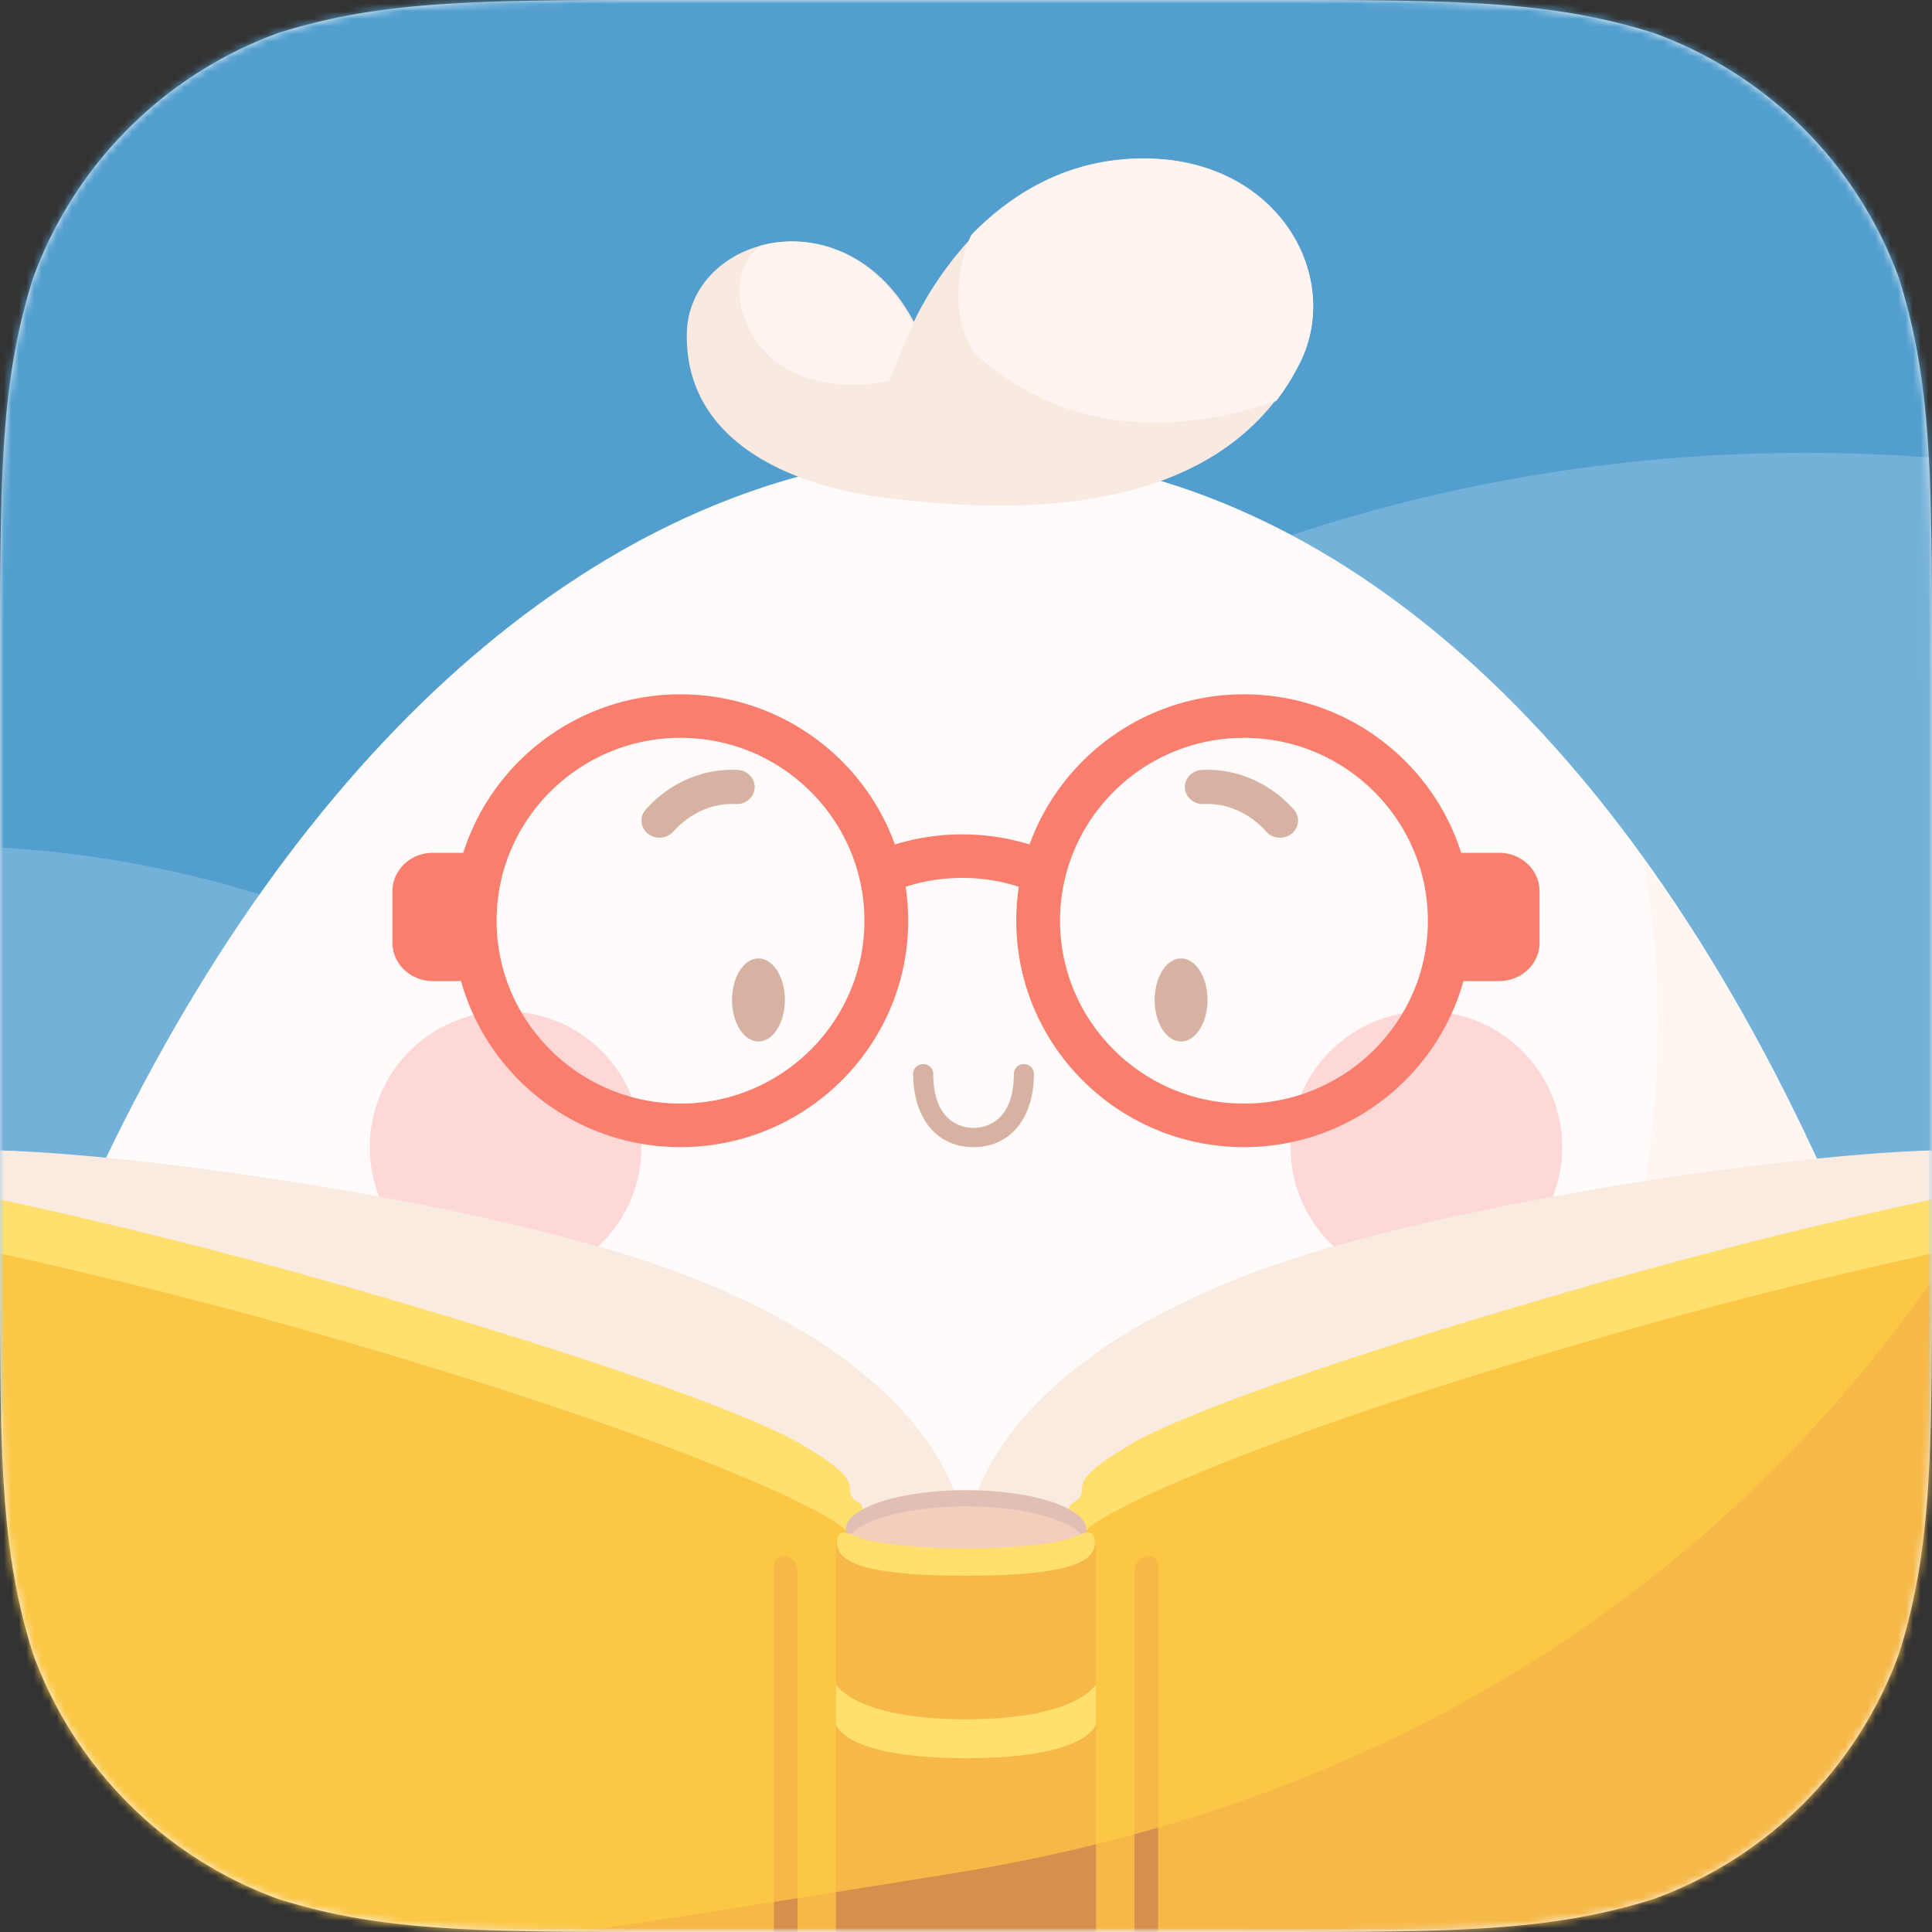
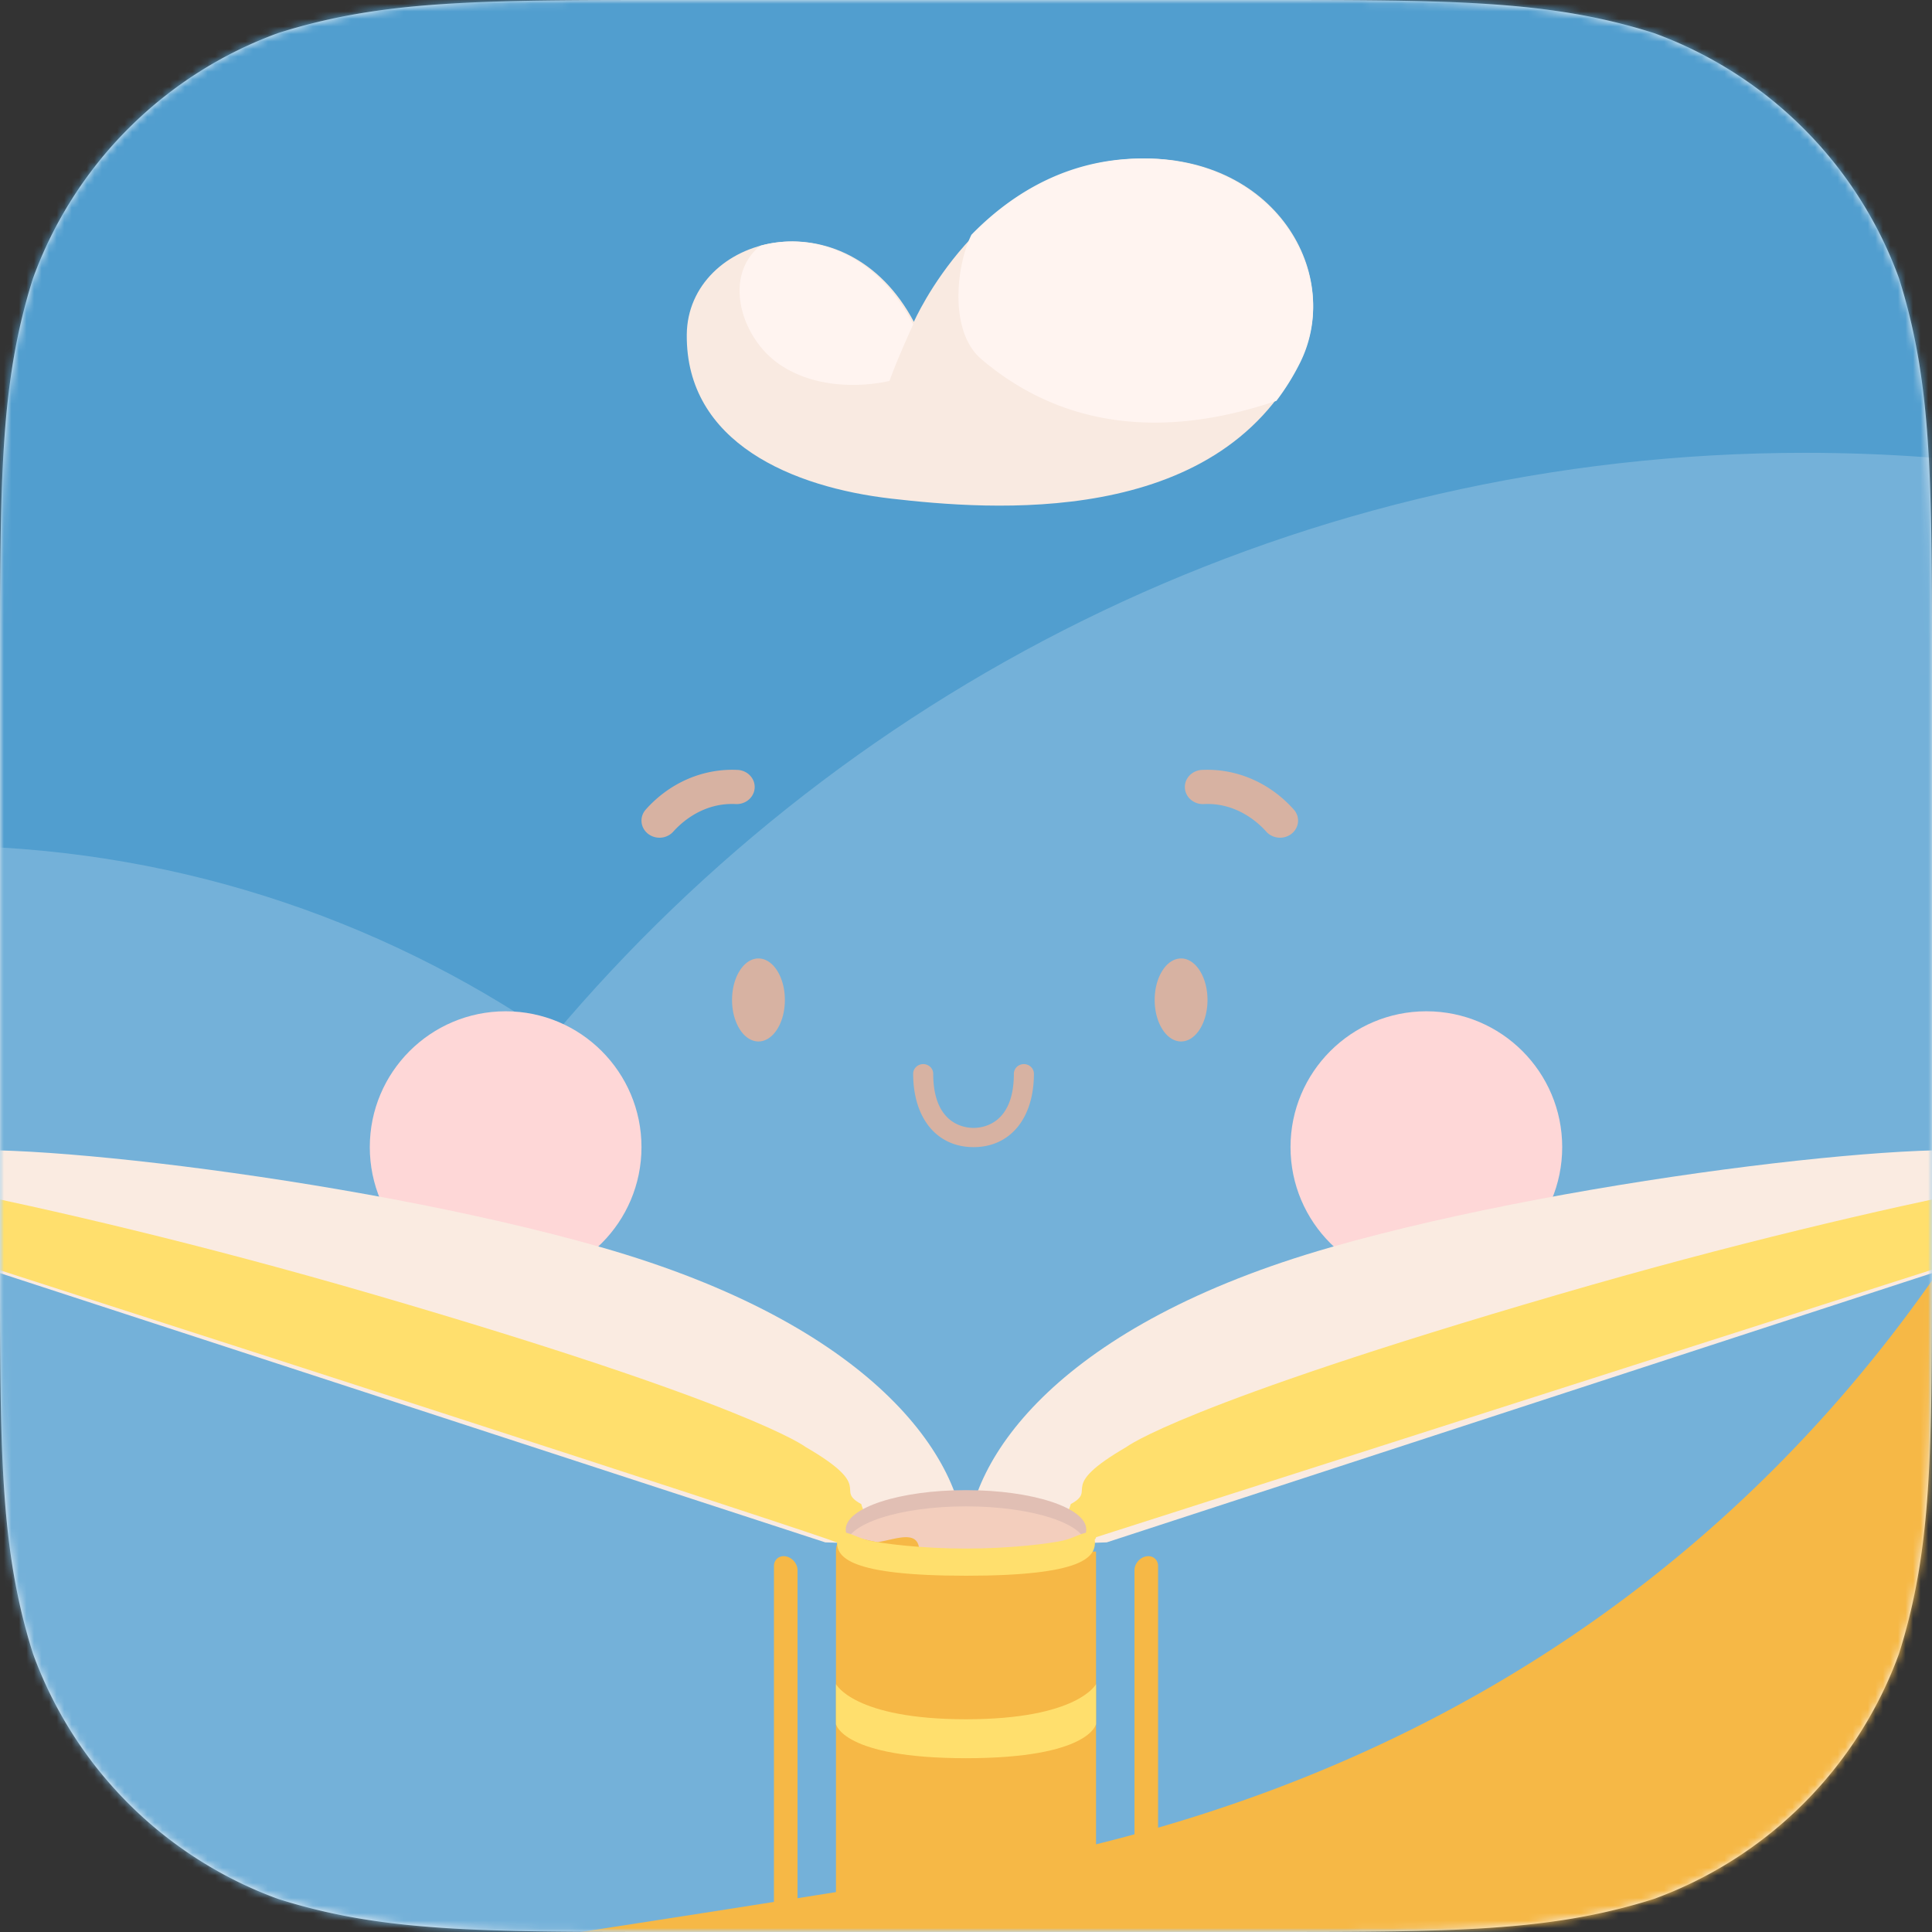
<svg xmlns="http://www.w3.org/2000/svg" xmlns:xlink="http://www.w3.org/1999/xlink" width="256" height="256" viewBox="0 0 256 256">
  <rect x="0" y="0" width="256" height="256" fill="#333333" stroke="none" />
  <defs>
    <path id="c" d="M256 0v256H0V0z" />
    <path id="e" d="M256 0v256H0V0z" />
-     <path id="g" d="M0 0h279v243H0z" />
    <path id="a" d="M0 166.752v-77.5C0 63.55 0 50.704 4.373 36.871A54.366 54.366 0 0 1 36.87 4.375C50.706 0 63.554 0 89.252 0h77.496c25.7 0 38.548 0 52.381 4.375a54.357 54.357 0 0 1 32.496 32.496C256 50.704 256 63.55 256 89.252v77.5c0 25.698 0 38.544-4.375 52.377a54.357 54.357 0 0 1-32.496 32.496C205.296 256 192.45 256 166.748 256H89.252c-25.698 0-38.546 0-52.381-4.375a54.367 54.367 0 0 1-32.498-32.496C0 205.296 0 192.45 0 166.752" />
  </defs>
  <g fill="none" fill-rule="evenodd">
    <mask id="b" fill="#fff">
      <use xlink:href="#a" />
    </mask>
    <use xlink:href="#a" fill="#F8F8F8" />
    <g mask="url(#b)">
      <mask id="d" fill="#fff">
        <use xlink:href="#c" />
      </mask>
      <use xlink:href="#c" fill="#519ECF" fill-rule="nonzero" />
      <g mask="url(#d)">
        <mask id="f" fill="#fff">
          <use xlink:href="#e" />
        </mask>
        <path fill="#FFF" fill-opacity=".2" d="M435 308.686V183.922C400.301 110.672 325.666 60 239.177 60c-66.625 0-126.212 30.075-165.936 77.368-23.211-15.954-51.315-25.311-81.618-25.311-41.724 0-79.29 17.726-105.623 46.03v150.599h549Z" mask="url(#f)" />
      </g>
      <g mask="url(#d)">
        <g transform="translate(-12 60)">
          <mask id="h" fill="#fff">
            <use xlink:href="#g" />
          </mask>
          <path fill="#FFFBFA" d="M0 199.375c2.477-26.642 6.763-51.007 12.516-73.002 5.11-14.665 10.888-28.111 17.214-40.31 57.283-110.45 159.63-118.567 218.856-1.167 6.592 13.064 12.652 27.684 18.05 43.892 4.965 19.328 9.035 40.633 12.041 63.958C289.601 253.871 20.013 262.93 0 199.376" mask="url(#h)" />
          <path fill="#FFF5F1" fill-rule="nonzero" d="M279.597 199.907a14.65 14.65 0 0 0-.293-2.855C273.323 139.069 255.17 88.553 229.678 54c13.834 70.489-44.857 181.766-153.275 181.766C97.15 240.334 122.078 243 148.898 243c72.183 0 130.699-19.293 130.699-43.093Z" mask="url(#h)" />
        </g>
        <path fill="#F9EAE1" d="M121.093 42.644s8.68-19.93 27.99-21.535c19.31-1.604 29.123 14.825 23.202 26.716-11.079 22.25-41.142 19.742-54.179 18.246-13.037-1.495-27.245-7.373-27.105-21.744.128-13.141 21.056-18.76 30.092-1.683" />
        <path fill="#FFF4F0" d="M130.019 47.575c-4.28-3.65-3.332-12.353-1.299-16.472 4.616-4.734 11.252-9.26 20.092-9.993 19.52-1.619 29.44 14.96 23.454 26.96a31.495 31.495 0 0 1-3.137 5.046c-18.254 6.182-30.814 1.533-39.11-5.54m-26.594.796c-5.324-3.539-7.659-11.842-2.68-15.81 6.725-1.866 15.287.74 20.255 10.418-2.57 5.698-3.131 7.489-3.131 7.489s-8.107 2.115-14.444-2.097" />
        <path fill="#FED7D7" d="M67 134c-9.941 0-18 8.059-18 18s8.059 18 18 18 18-8.059 18-18-8.059-18-18-18m122 0c-9.941 0-18 8.059-18 18s8.059 18 18 18 18-8.059 18-18-8.059-18-18-18" />
        <path fill="#D7B2A2" d="M129.005 152c-4.863 0-8.005-3.818-8.005-9.726 0-.704.595-1.274 1.329-1.274.733 0 1.328.57 1.328 1.274 0 6.66 4.094 7.178 5.348 7.178 1.252 0 5.338-.518 5.338-7.178 0-.704.595-1.274 1.328-1.274.734 0 1.329.57 1.329 1.274 0 5.908-3.138 9.726-7.995 9.726M104 132.5c0 3.037-1.567 5.5-3.5 5.5s-3.5-2.463-3.5-5.5 1.567-5.5 3.5-5.5 3.5 2.463 3.5 5.5m56 0c0 3.037-1.567 5.5-3.5 5.5s-3.5-2.463-3.5-5.5 1.567-5.5 3.5-5.5 3.5 2.463 3.5 5.5m11.438-25.225c-3.17-3.565-7.607-5.481-12.173-5.257h-.016c-1.31.073-2.314 1.135-2.246 2.379.069 1.25 1.192 2.21 2.51 2.145 4.345-.214 7.233 2.483 8.273 3.653.504.568 1.24.841 1.966.801.497-.027.99-.202 1.4-.53 1.008-.806 1.136-2.235.286-3.19m-85.876 0c3.17-3.566 7.607-5.482 12.173-5.258h.016c1.31.073 2.314 1.135 2.246 2.379-.069 1.25-1.192 2.21-2.51 2.145-4.345-.214-7.233 2.483-8.273 3.653a2.445 2.445 0 0 1-1.966.801 2.451 2.451 0 0 1-1.4-.53c-1.008-.806-1.136-2.235-.286-3.19" />
-         <path fill="#F97E6D" d="M164.83 92c13.484 0 24.93 8.841 28.783 21h5.021c2.964 0 5.366 2.28 5.366 5.093v6.814c0 2.813-2.402 5.093-5.366 5.093h-4.723c-3.53 12.671-15.23 22-29.08 22-16.636 0-30.17-13.458-30.17-30 0-1.53.117-3.033.34-4.502a24.38 24.38 0 0 0-7.501-1.17c-2.575 0-5.089.394-7.5 1.17.222 1.47.34 2.972.34 4.502 0 16.542-13.535 30-30.17 30-13.85 0-25.551-9.329-29.08-22h-3.724c-2.964 0-5.366-2.28-5.366-5.093v-6.814c0-2.813 2.402-5.093 5.366-5.093h4.02c3.854-12.159 15.3-21 28.784-21 13.072 0 24.227 8.31 28.407 19.897a30.183 30.183 0 0 1 8.923-1.337c3.058 0 6.047.45 8.923 1.337C140.603 100.311 151.76 92 164.831 92Zm-74.66 5.767c-13.438 0-24.37 10.87-24.37 24.233 0 13.362 10.932 24.233 24.37 24.233 13.437 0 24.37-10.87 24.37-24.233 0-13.362-10.933-24.233-24.37-24.233Zm74.66 0c-13.437 0-24.37 10.87-24.37 24.233 0 13.362 10.933 24.233 24.37 24.233 13.438 0 24.37-10.87 24.37-24.233 0-13.362-10.932-24.233-24.37-24.233Z" />
      </g>
      <g mask="url(#d)">
        <path fill="#FAEBE1" d="m128.1 205.004 18.55-.633 132.074-43.09s-7.11-4.164-13.372-8.12c-4.537-2.865-55.455 2.518-88.99 12.1-35.732 10.208-48.263 27.834-48.263 39.743m-.197 0-18.552-.633-132.073-43.09s7.11-4.164 13.372-8.12c4.537-2.865 55.455 2.518 88.99 12.1 35.732 10.208 48.263 27.834 48.263 39.743" />
        <path fill="#FFDF6D" d="M106.707 191.71s-7.075-5.57-57.183-20.18C2.69 157.877-28.79 153.57-28.79 153.57c-.615-.174-1.221-.123-1.723.126l-.002-.004-4.55 2.13 1.361 2.351 2.033-.95v4.634l5.262-2.058c91.184 29.348 137.342 44.353 138.474 45.015 2.006 1.172 4.14-.994 4.14-.994s-1.82-3.426-2.084-4.522c-3.666-1.993 2.019-2.116-7.413-7.587Zm42.587 0s7.075-5.57 57.183-20.18c46.834-13.654 78.315-17.961 78.315-17.961.615-.174 1.221-.123 1.723.126l.002-.004 4.55 2.13-1.361 2.351-2.033-.95v4.634l-5.262-2.058-137.18 43.89c-.054 1.222-5.433.131-5.433.131s1.82-3.426 2.083-4.522c3.666-1.993-2.019-2.116 7.413-7.587Z" />
-         <path fill="#FBC745" d="M112.069 202.942v165.99c0 .74-.315 1.388-.862 1.785a2.195 2.195 0 0 1-.438.243c-.395.16-.845.2-1.305.12a3.565 3.565 0 0 1-.273-.063l-143.05-40.257c-1.325-.375-2.332-1.67-2.332-3.003v-165.99c0-.74.315-1.387.862-1.785.55-.397 1.28-.507 2.015-.3 0 0 33.858 5.128 75.266 16.998 52.237 14.972 70.117 24.93 70.117 26.262m180.123-41.175v165.99c0 1.333-1.008 2.628-2.333 3.003l-143.05 40.257c-.09.025-.18.045-.27.063-.462.08-.912.04-1.307-.12a2.195 2.195 0 0 1-.438-.243c-.548-.397-.863-1.045-.863-1.785v-165.99c0-1.332 17.88-11.29 70.118-26.262 16.757-4.803 32.277-8.503 44.817-11.205 18.448-3.975 30.448-5.793 30.448-5.793.735-.207 1.468-.097 2.015.3.55.398.863 1.045.863 1.785" />
        <path fill="#F6B846" d="M291.329 159.982c.55.398.863 1.045.863 1.785v165.99c0 1.333-1.008 2.628-2.333 3.003l-143.05 40.257c-.09.025-.18.045-.27.063-.462.08-.912.037-1.307-.12v.84c0 1.945-1.538 5.832-17.23 5.832-15.539 0-17.2-3.81-17.233-5.773v-.9c-.395.158-.845.2-1.305.12a3.565 3.565 0 0 1-.273-.062l-143.05-40.257c-1.325-.375-2.332-1.67-2.332-3.003V271.93c26.796-3.313 72.188-9.417 138.741-19.916l.002-44.502c0-.862.7-1.44 1.562-1.287.863.152 1.563.975 1.563 1.837l-.002 43.459c1.685-.267 3.383-.536 5.094-.809.433-.07.865-.137 1.3-.207 4.692-.748 9.485-1.515 14.38-2.305a232.376 232.376 0 0 0 18.783-3.82c1.718-.425 3.415-.867 5.093-1.325v-34.993c0-.862.7-1.685 1.562-1.837.865-.153 1.565.425 1.565 1.287v34.664c53.664-15.523 86.173-47.713 105.414-76.701 12.73-2.743 22.388-4.458 27.154-5.259l.593-.099c1.76-.292 2.701-.435 2.701-.435.735-.207 1.468-.097 2.015.3Z" />
        <path fill="#E1BFB4" d="M143.937 202.663c0 2.88-7.135 5.214-15.936 5.214-8.802 0-15.937-2.334-15.937-5.214 0-2.879 7.135-5.213 15.937-5.213 8.8 0 15.936 2.334 15.936 5.213" />
        <path fill="#F3CEBD" d="M143.937 204.813c0 2.88-7.135 5.214-15.936 5.214-8.802 0-15.937-2.334-15.937-5.214 0-2.879 7.135-5.213 15.937-5.213 8.8 0 15.936 2.334 15.936 5.213" />
-         <path fill="#F6B846" fill-rule="nonzero" d="M145.231 205.59V371.8c0 1.945-1.537 5.832-17.23 5.832-15.695 0-17.232-3.887-17.232-5.832V205.59c0-.128.007-.253.02-.375.022-.233.07-.433.135-.603v-.002c.21-.543.615-.8 1.145-.888a2.98 2.98 0 0 1 .307-.03c.02-.004.04-.004.06-.004.663-.018 1.468.152 2.293.337.005.002.01.002.015.002l.46.105c.24.053.535.113.877.18l.21.038c2.343.425 6.665.997 11.71.997 5.043 0 9.365-.572 11.708-.997l.21-.038c.342-.067.637-.127.877-.18l.46-.105c.005 0 .01 0 .015-.002.828-.185 1.63-.355 2.295-.337.02 0 .04 0 .06.004.105.003.208.015.305.03.533.085.938.343 1.145.888v.002c.068.17.113.37.135.603.013.122.02.247.02.375" />
+         <path fill="#F6B846" fill-rule="nonzero" d="M145.231 205.59V371.8c0 1.945-1.537 5.832-17.23 5.832-15.695 0-17.232-3.887-17.232-5.832V205.59c0-.128.007-.253.02-.375.022-.233.07-.433.135-.603v-.002c.21-.543.615-.8 1.145-.888a2.98 2.98 0 0 1 .307-.03c.02-.004.04-.004.06-.004.663-.018 1.468.152 2.293.337.005.002.01.002.015.002l.46.105c.24.053.535.113.877.18l.21.038l.21-.038c.342-.067.637-.127.877-.18l.46-.105c.005 0 .01 0 .015-.002.828-.185 1.63-.355 2.295-.337.02 0 .04 0 .06.004.105.003.208.015.305.03.533.085.938.343 1.145.888v.002c.068.17.113.37.135.603.013.122.02.247.02.375" />
        <path fill="#FFDF6D" d="M145.232 228.451s-.848 4.519-17.231 4.519c-16.384 0-17.232-4.519-17.232-4.519v-5.3s2.374 4.66 17.232 4.66c14.857 0 17.23-4.66 17.23-4.66v5.3ZM128 208.793c-15.563 0-17.086-2.49-17.086-4.435 0 0 .006-.108.018-.23.216-2.14 2.127-.462 4.209.004 1.835.41 6.931 1.06 12.859 1.06 5.927 0 11.023-.65 12.858-1.06 2.082-.466 3.993-2.144 4.209-.005.012.123.019.23.019.23 0 1.945-1.524 4.436-17.086 4.436" />
-         <path fill="#D5904E" d="M145.231 244.38V371.8c0 1.945-1.537 5.832-17.23 5.832-15.695 0-17.232-3.887-17.232-5.832V250.712c.432-.07.865-.137 1.3-.207 4.692-.748 9.485-1.515 14.38-2.305a232.376 232.376 0 0 0 18.782-3.82m-42.68 7.635c1.036-.165 2.078-.33 3.126-.493v114.883c0 .865-.7 1.44-1.563 1.287-.862-.152-1.562-.975-1.562-1.837v-113.84Zm50.9-9.84v123.68c0 .862-.7 1.685-1.564 1.837-.863.153-1.563-.422-1.563-1.287v-123.35c1.05-.288 2.093-.58 3.128-.88" />
      </g>
    </g>
  </g>
</svg>